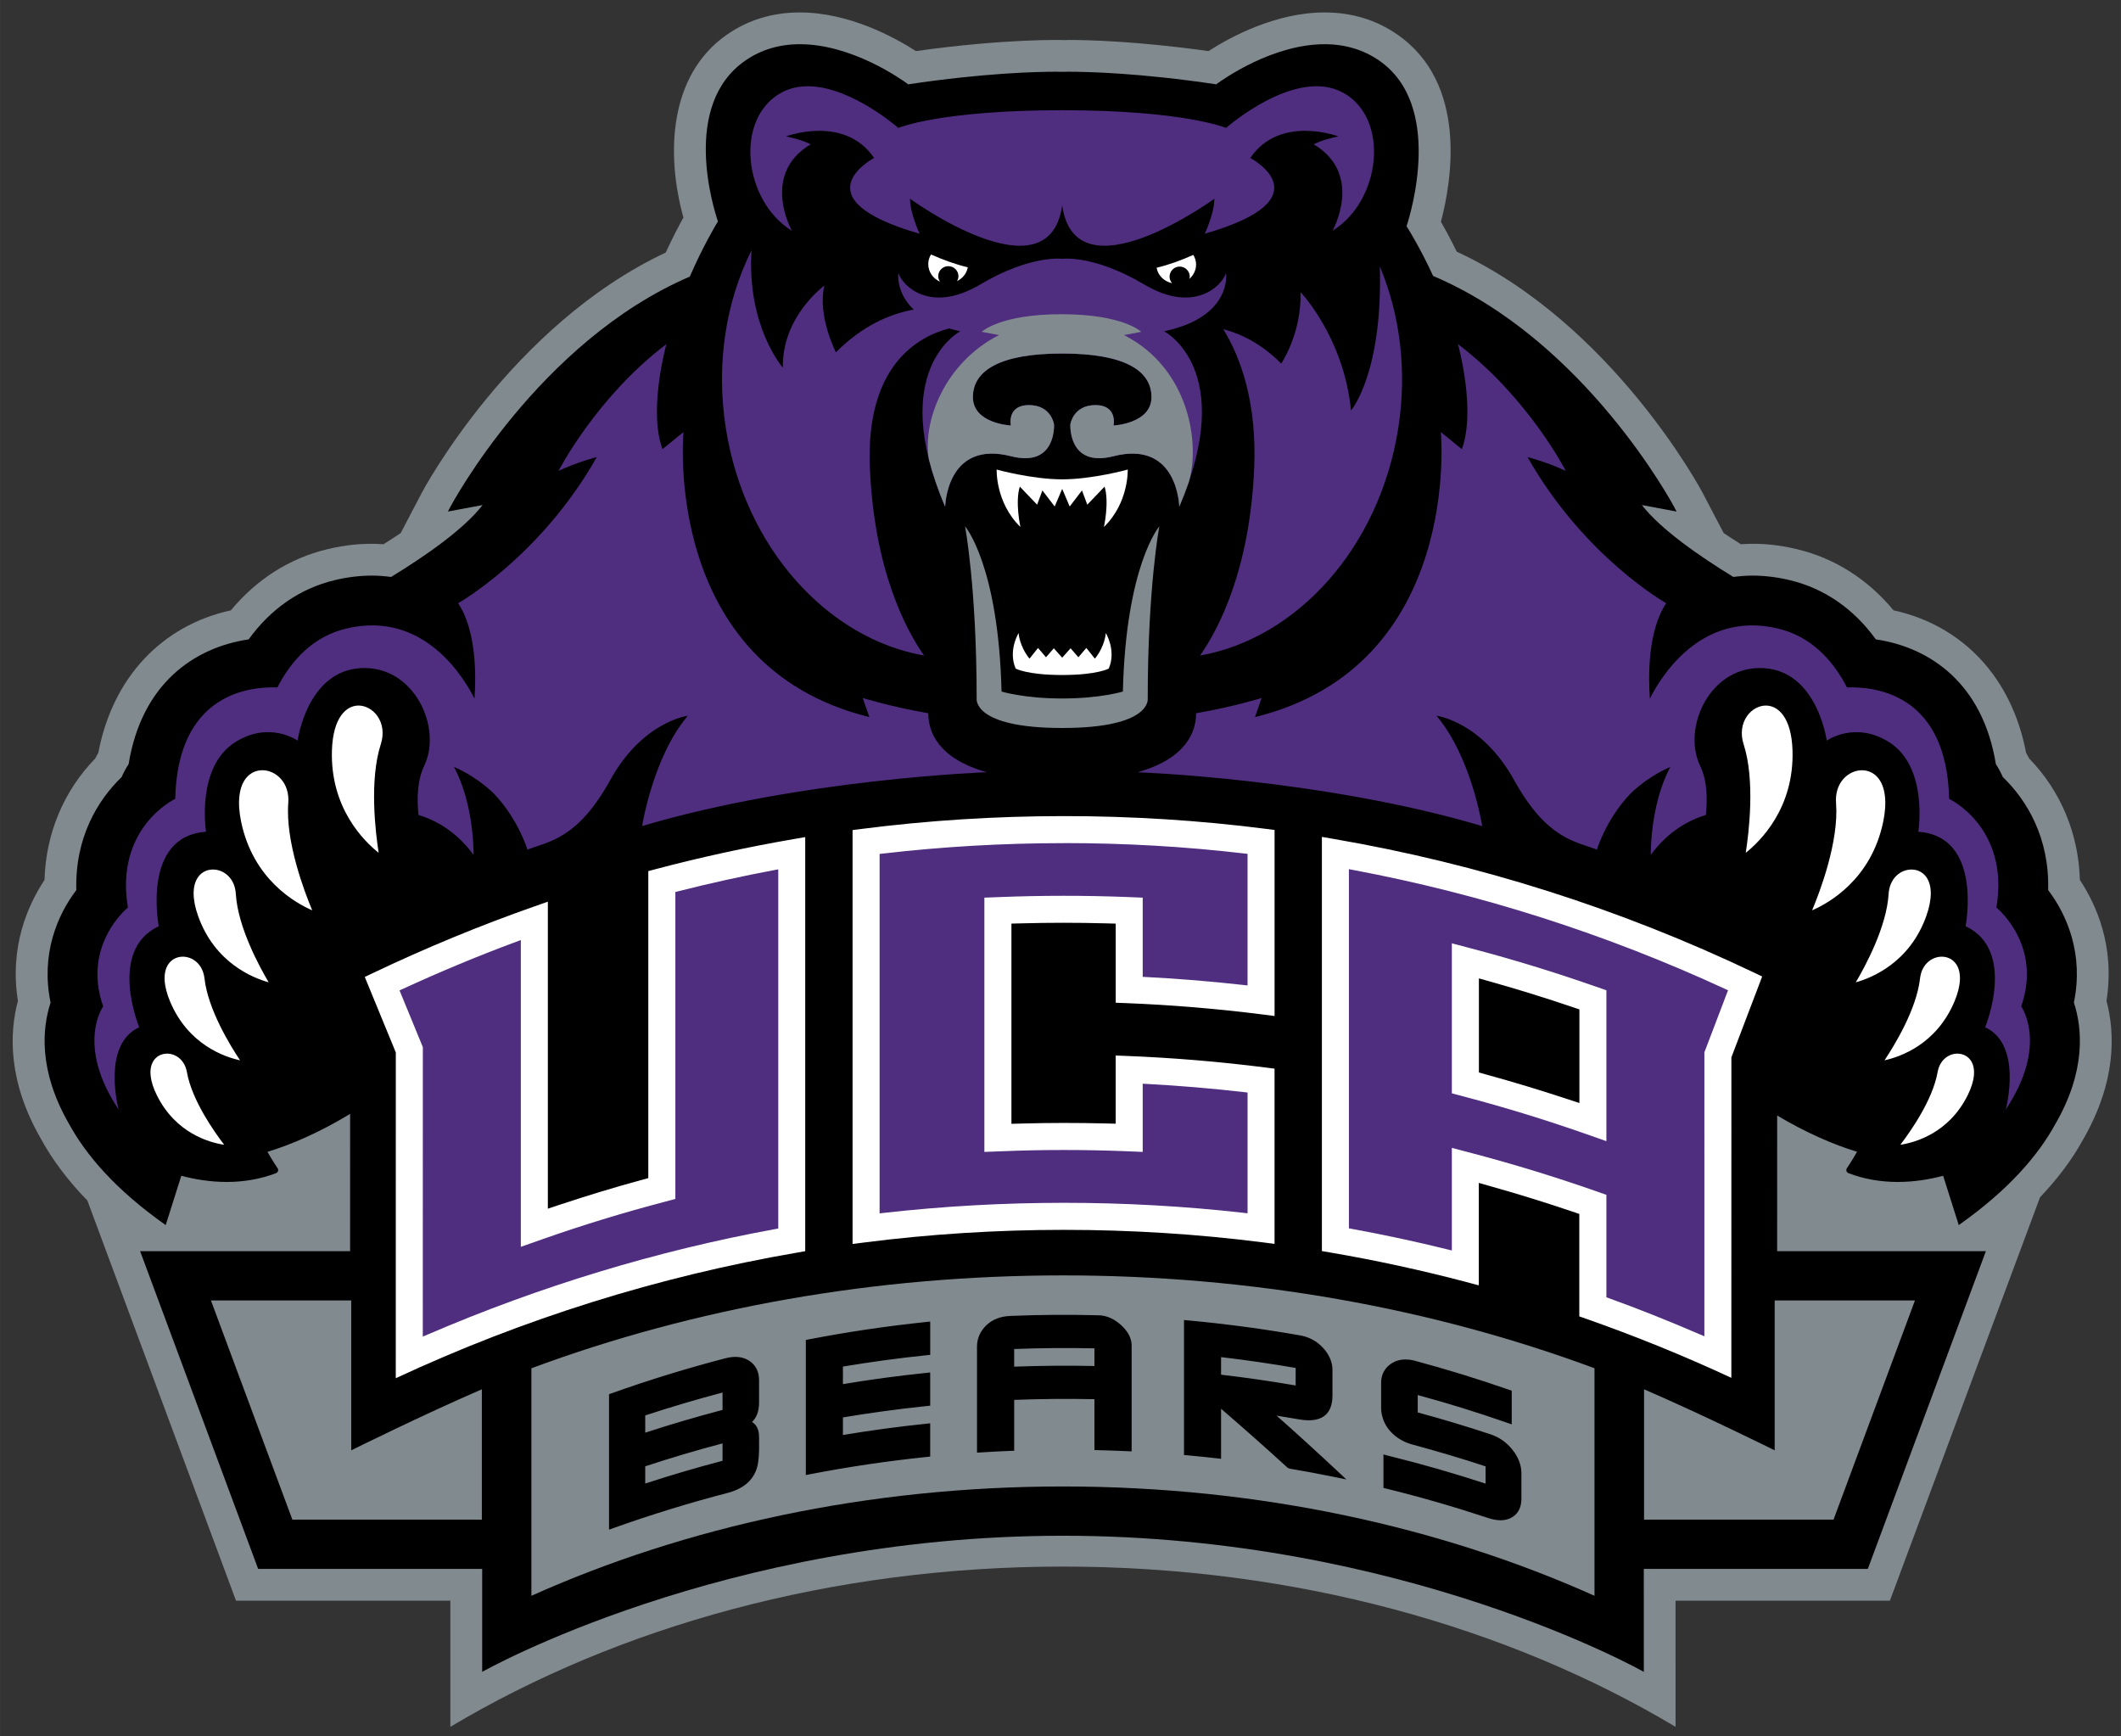
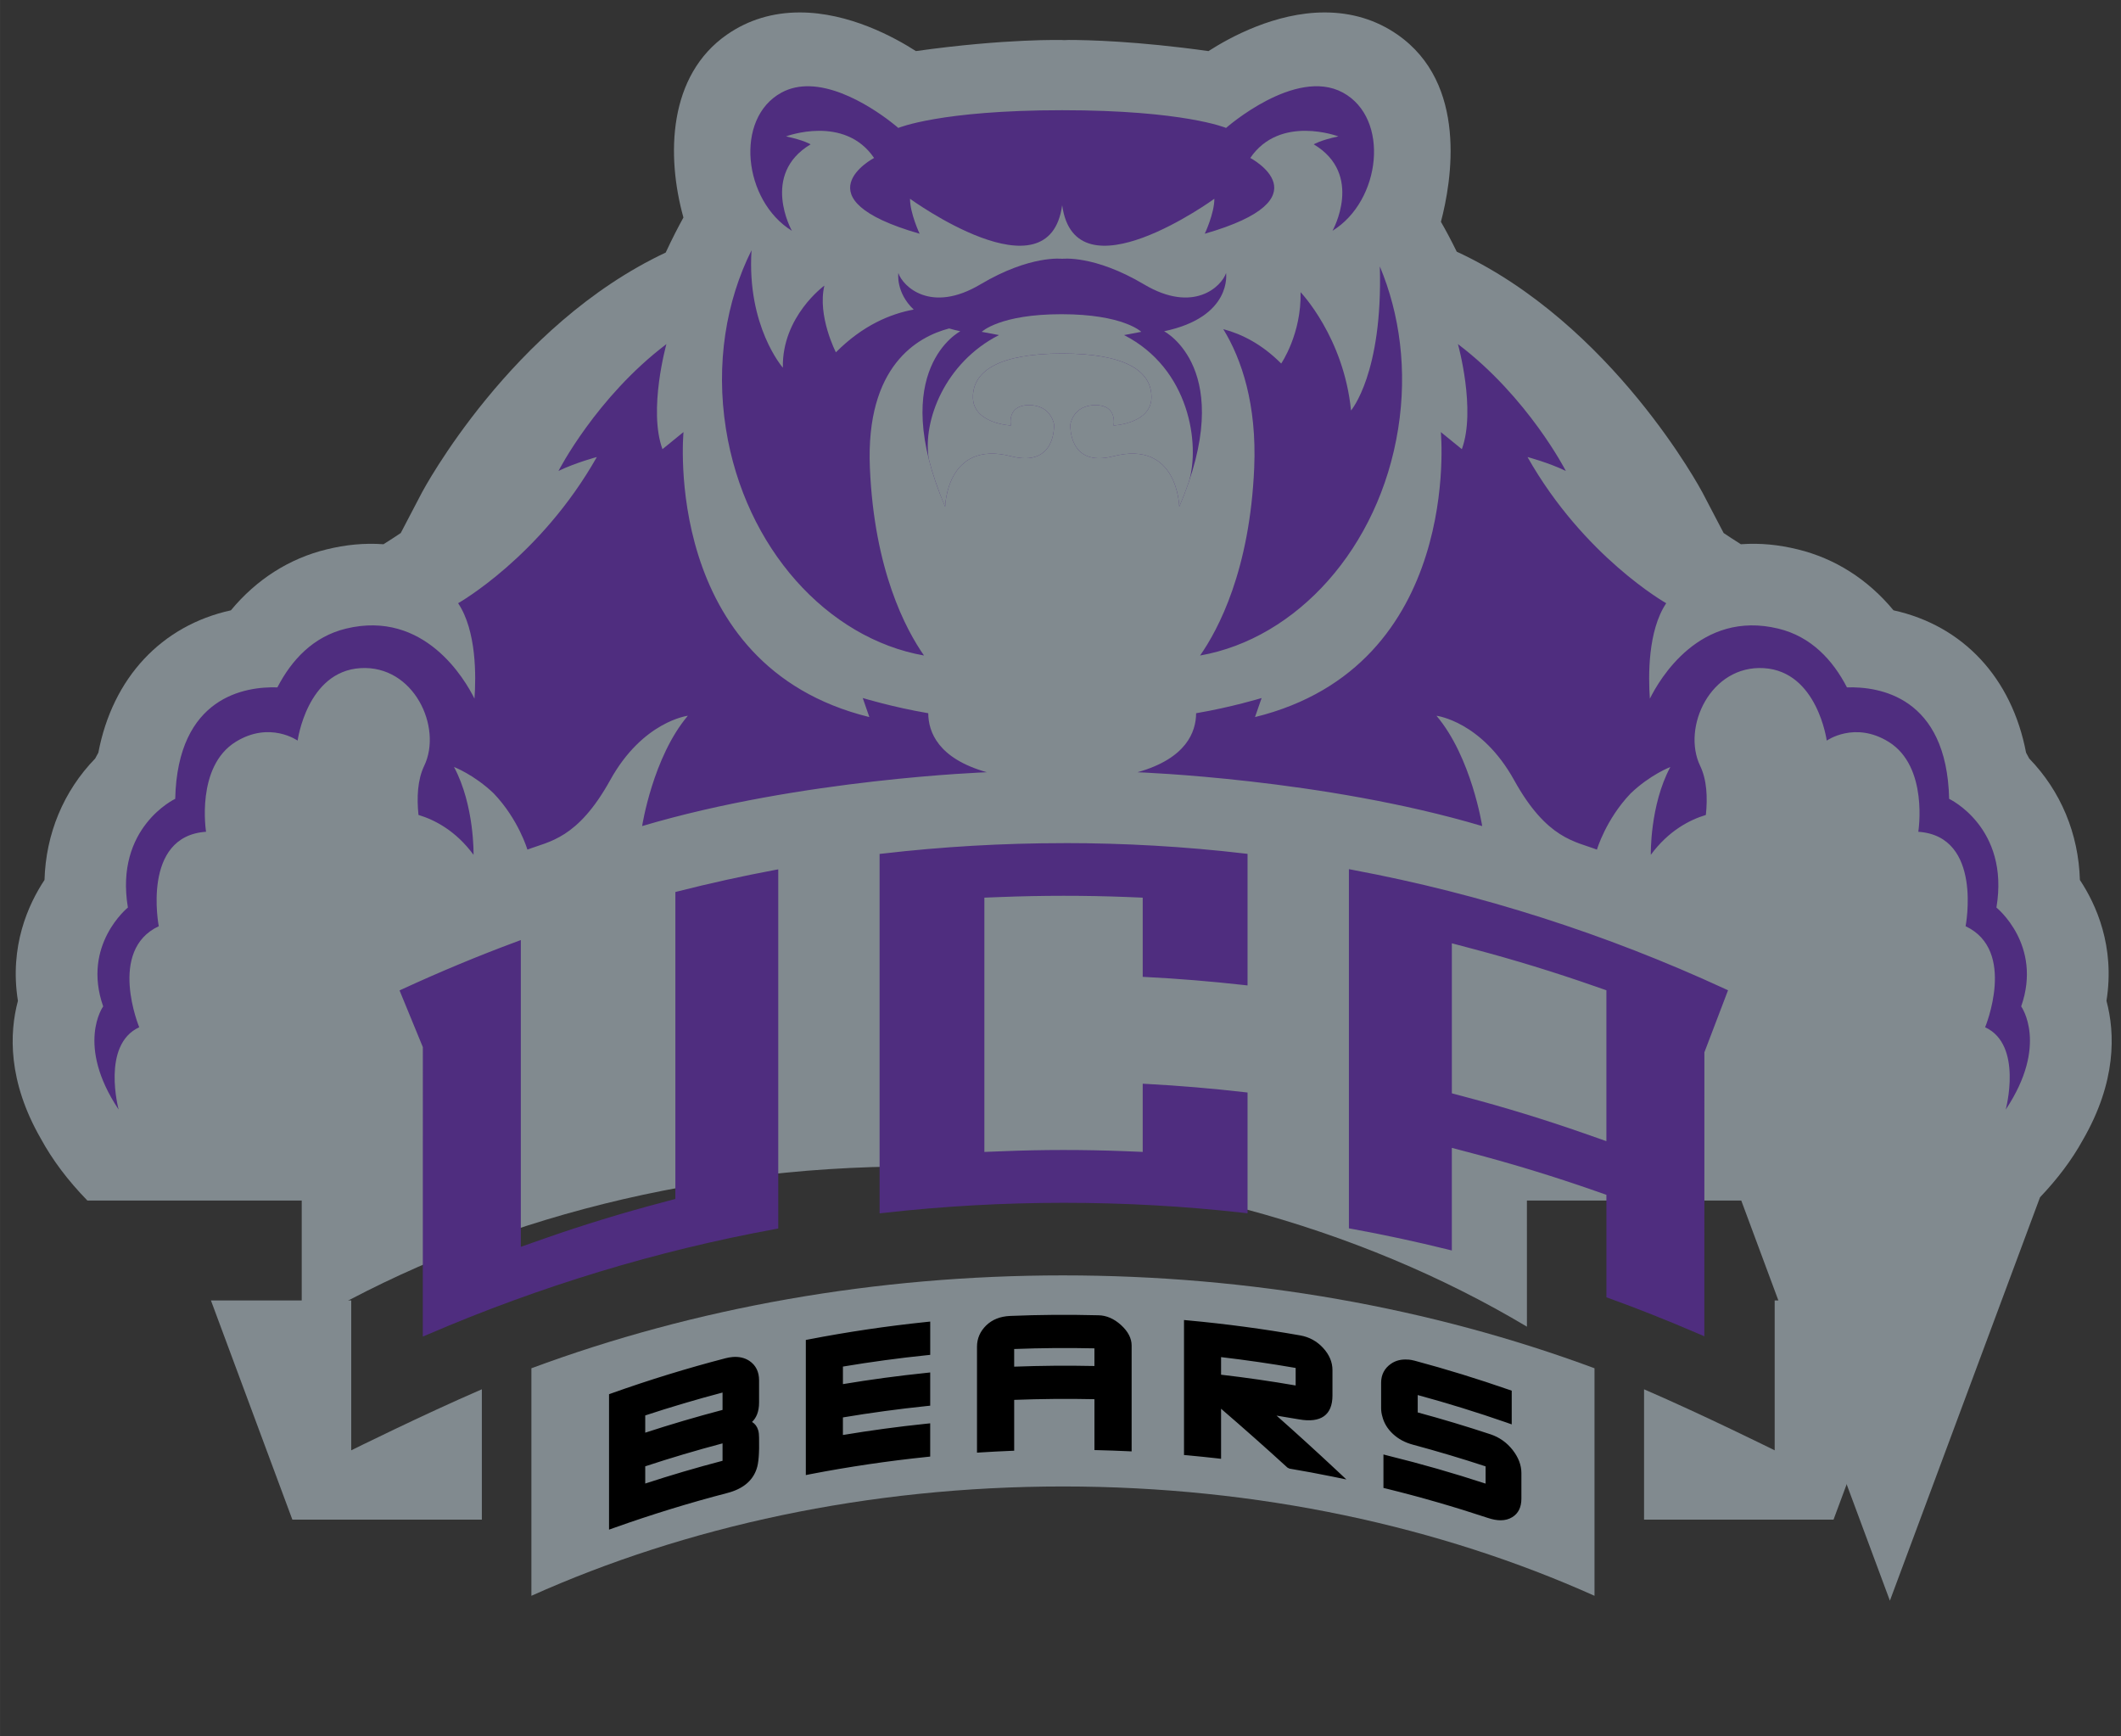
<svg xmlns="http://www.w3.org/2000/svg" xml:space="preserve" height="158.3" viewBox="0 0 193.387 158.3" width="193.39" version="1.1">
  <rect x="0" y="0" width="193.387" height="158.3" fill="#333333" stroke="none" />
  <g transform="matrix(1.25 0 0 -1.25 -154.71 808.36)">
    <g transform="translate(.921 .691)">
-       <path d="m260.7 529.25 10.95 29.421c1.282 1.349 2.33 2.739 3.114 4.164 2.469 4.259 2.366 7.795 1.734 10.166 0.634 3.973-0.757 7.032-1.939 8.816-0.099 3.375-1.392 6.481-3.696 8.857-0.072 0.14-0.148 0.283-0.23 0.425-1.041 5.464-4.601 9.27-9.67 10.385-1.866 2.255-4.268 3.785-6.995 4.446-1.383 0.336-2.706 0.475-4.138 0.373-0.44 0.277-0.859 0.55-1.257 0.817l-1.547 2.958c-0.066 0.125-6.554 12.3-17.922 17.563-0.435 0.892-0.839 1.634-1.153 2.178 0.782 2.964 1.988 10.089-3.191 13.668-1.54 1.064-3.319 1.603-5.292 1.603-3.591 0-6.907-1.812-8.472-2.819-5.211 0.729-8.831 0.812-10.193 0.812-0.132 0-0.258-0.005-0.379-0.014v0.007c-0.062 0.003-4.148 0.122-10.77-0.804-1.564 1.006-4.878 2.818-8.469 2.818-1.972 0-3.753-0.539-5.292-1.603-4.312-2.98-4.456-8.829-3.196-13.355-0.34-0.616-0.802-1.495-1.293-2.556-11.279-5.295-17.714-17.374-17.781-17.5l-1.546-2.956c-0.398-0.267-0.817-0.54-1.257-0.817-1.432 0.101-2.76-0.038-4.139-0.373-2.725-0.661-5.126-2.19-6.992-4.446-5.066-1.115-8.626-4.92-9.67-10.382-0.082-0.142-0.159-0.285-0.231-0.428-2.304-2.376-3.598-5.482-3.696-8.857-1.184-1.784-2.574-4.843-1.939-8.817-0.628-2.354-0.736-5.861 1.667-10.044 0.848-1.561 1.986-3.071 3.399-4.52l10.842-29.186h15.635v-9.2c12.246 7.308 27.776 11.688 44.687 11.688 16.909 0 32.438-4.38 44.683-11.688l-0.001 9.2h15.635z" fill="#818a8f" />
-       <path d="m242.75 524.06-0.001 7.509h16.342l8.611 23.172h-15.225l0.001 9.896c2.048-1.225 4.121-2.135 5.828-2.644-0.41-0.716-0.731-1.187-0.74-1.198-0.042-0.061-0.055-0.137-0.033-0.208 0.022-0.072 0.075-0.128 0.145-0.155 1.112-0.425 2.32-0.642 3.591-0.642 1.233 0 2.37 0.199 3.316 0.451l1.138-3.596c3.609 2.541 5.776 5.057 7.037 7.354 2.275 3.919 1.968 7.025 1.362 8.876 0.721 3.491-0.473 6.357-1.877 8.202 0.102 3.823-1.556 6.557-3.307 8.245-0.139 0.324-0.311 0.639-0.508 0.944-0.951 5.859-4.771 8.507-8.754 9.098-1.615 2.23-3.747 3.706-6.25 4.312-0.929 0.225-1.858 0.339-2.764 0.339-0.476 0-0.932-0.041-1.38-0.098-2.369 1.447-5.282 3.442-6.673 5.245l2.53-0.475-0.163 0.314c-0.077 0.148-6.489 12.158-17.595 16.87-0.887 1.932-1.722 3.289-1.937 3.625 0.308 0.943 2.71 8.829-1.998 12.084-1.145 0.791-2.483 1.192-3.975 1.192-3.785 0-7.363-2.522-7.911-2.925-5.541 0.828-9.362 0.918-10.754 0.918-0.307 0-0.473-0.005-0.473-0.005-0.01 0-0.176 0.005-0.484 0.005-1.391 0-5.213-0.09-10.754-0.918-0.547 0.403-4.124 2.925-7.907 2.925-1.492 0-2.829-0.401-3.974-1.192-4.706-3.253-2.313-10.812-2-11.73-0.219-0.361-1.122-1.889-2.052-4.027-11.036-4.744-17.404-16.674-17.481-16.822l-0.164-0.314 2.531 0.475c-1.391-1.803-4.305-3.798-6.675-5.245-0.447 0.057-0.903 0.098-1.38 0.098-0.905 0-1.836-0.113-2.762-0.339-2.503-0.606-4.633-2.082-6.248-4.312-3.983-0.591-7.802-3.237-8.754-9.094-0.198-0.307-0.371-0.623-0.51-0.948-1.751-1.688-3.411-4.422-3.306-8.245-1.405-1.845-2.6-4.711-1.877-8.204-0.602-1.839-0.907-4.923 1.324-8.81 1.257-2.314 3.429-4.853 7.073-7.418l1.138 3.596c0.948-0.252 2.084-0.451 3.318-0.451 1.271 0 2.479 0.217 3.591 0.642 0.07 0.027 0.123 0.083 0.145 0.155 0.022 0.071 0.01 0.147-0.033 0.208-0.008 0.011-0.327 0.478-0.737 1.193 1.757 0.525 3.912 1.477 6.03 2.768l-0.001-10.015h-15.317l8.609-23.172h16.342v-7.509s17.53 9.927 42.368 9.927c24.836 0 42.364-9.927 42.364-9.927" />
-       <path d="m83.732 22.066c-0.156 0.258-0.25 0.557-0.25 0.875 0 0.716 0.442 1.33 1.072 1.607-0.095-0.145-0.164-0.311-0.164-0.496 0-0.51 0.413-0.92 0.924-0.92 0.509 0 0.92 0.41 0.92 0.92 0 0.164-0.054 0.312-0.129 0.445 0.504-0.249 0.884-0.7 0.982-1.262-1.114-0.261-2.26-0.685-3.356-1.17zm23.918 0.039c-1.094 0.486-2.238 0.909-3.348 1.17 0.124 0.713 0.689 1.254 1.408 1.406-0.136-0.16-0.227-0.358-0.227-0.586 0-0.51 0.413-0.926 0.922-0.926 0.506 0 0.922 0.416 0.922 0.926 0 0.072-0.027 0.135-0.043 0.201 0.375-0.324 0.617-0.791 0.617-1.315 0-0.32-0.096-0.619-0.252-0.877zm-17.931 19.571s-0.121 3.009 2.166 5.234c0 0-0.499-2.242-0.057-3.68l1.58 1.648 0.482-1.299 1.119 1.463 0.684-1.603 0.686 1.603 1.119-1.463 0.484 1.299 1.578-1.648c0.439 1.438-0.061 3.68-0.061 3.68 2.29-2.225 2.17-5.234 2.17-5.234s-3.205 0.891-5.977 0.891c-2.765 0-5.975-0.891-5.975-0.891zm2.002 14.904s-0.98 1.576-0.271 3.238c0 0 1.039 0.588 4.244 0.588 3.208 0 4.246-0.588 4.246-0.588 0.71-1.663-0.27-3.238-0.27-3.238s-0.061 1.186-0.996 2.336l-0.779-0.977-0.725 0.85-0.711-0.82-0.766 0.857-0.762-0.857-0.713 0.82-0.727-0.85-0.777 0.977c-0.935-1.15-0.994-2.336-0.994-2.336zm-60.19 6.611c-1.104 0-2.32 1.07-2.42 4.068-0.175 5.272 2.938 8.311 4.26 9.357-0.285-1.824-0.87-6.61 0.195-9.902 0.304-0.941 0.184-1.884-0.328-2.59-0.425-0.584-1.063-0.934-1.707-0.934zm128.33 0c-0.644 0-1.281 0.35-1.707 0.934-0.511 0.706-0.633 1.649-0.33 2.588 1.067 3.294 0.48 8.081 0.195 9.904 1.32-1.049 4.435-4.087 4.264-9.359-0.1-2.998-1.318-4.066-2.422-4.066zm-137.1 5.897c-0.579 0-1.101 0.253-1.473 0.709-0.661 0.812-0.823 2.231-0.457 3.992 1.093 5.244 4.939 7.404 6.482 8.072-0.713-1.695-2.451-6.265-2.184-9.791 0.068-0.873-0.182-1.661-0.701-2.223-0.446-0.481-1.054-0.76-1.668-0.76zm145.86 0.002c-0.613 0-1.222 0.275-1.668 0.758-0.517 0.561-0.768 1.35-0.699 2.223 0.269 3.526-1.472 8.095-2.186 9.791 1.545-0.67 5.392-2.827 6.484-8.072 0.366-1.76 0.204-3.178-0.459-3.992-0.37-0.456-0.894-0.707-1.473-0.707zm-72.803 4.18c-6.188 0.002-12.377 0.393-18.445 1.172l-0.793 0.102v37.736l1.027-0.133c11.984-1.538 24.438-1.541 36.424-0.01l1.025 0.131v-15.973l-0.795-0.102c-4.213-0.537-8.498-0.894-12.742-1.059l-0.947-0.037v6.215l-0.986-0.023c-2.513-0.062-5.017-0.062-7.533 0.008l-0.988 0.027v-18.254l0.938-0.023c2.549-0.068 5.092-0.069 7.635 0l0.936 0.025v7.213l0.879 0.033c4.147 0.16 8.38 0.511 12.58 1.045l1.025 0.133v-16.963l-0.797-0.102c-6.066-0.776-12.253-1.164-18.441-1.162zm23.555 1.904v37.752l0.756 0.129c4.155 0.709 8.329 1.616 12.406 2.691l1.145 0.305v-9.34l1.223 0.348c2.428 0.682 4.88 1.446 7.287 2.26l0.654 0.223v9.34l0.609 0.213c4.459 1.562 8.911 3.37 13.254 5.387l0.004-29.217 2.807-7.373-0.758-0.363c-12.21-5.818-25.1-9.912-38.32-12.18l-1.06-0.183zm-47.109 0.01-1.066 0.184c-4.228 0.73-8.454 1.649-12.564 2.736l-0.678 0.18v27.99l-0.709 0.193c-2.337 0.639-4.755 1.371-7.188 2.174l-1.262 0.42v-27.988l-1.217 0.426c-4.975 1.746-9.919 3.788-14.699 6.066l-0.777 0.369 2.83 6.885-0.004 29.699c11.651-5.428 23.953-9.277 36.578-11.449l0.756-0.133v-37.752zm-54.004 2.957c-0.56 0-1.043 0.247-1.359 0.697-0.539 0.765-0.536 2.027 0.01 3.551 1.522 4.25 4.971 5.63 6.43 6.033-0.845-1.426-2.814-5.042-2.994-8.055-0.086-1.461-1.116-2.227-2.086-2.227zm154.87 0c-0.969 0-1.996 0.764-2.084 2.227-0.18 3.011-2.149 6.63-2.994 8.055 1.458-0.404 4.902-1.782 6.426-6.033 0.546-1.524 0.552-2.784 0.012-3.551-0.316-0.45-0.799-0.697-1.359-0.697zm-157.62 7.945c-0.547 0-1.03 0.255-1.324 0.699-0.499 0.75-0.438 1.954 0.168 3.393 1.653 3.928 4.958 5.051 6.381 5.357-0.889-1.325-2.923-4.628-3.244-7.459-0.156-1.365-1.135-1.99-1.98-1.99zm160.38 0c-0.844 0-1.824 0.625-1.98 1.99-0.321 2.829-2.353 6.13-3.24 7.459 1.421-0.311 4.728-1.442 6.377-5.357 0.608-1.439 0.667-2.643 0.17-3.393-0.294-0.444-0.777-0.699-1.326-0.699zm-42.201 1.978 1.223 0.346c2.451 0.691 4.902 1.453 7.287 2.262l0.654 0.221v8.535l-1.264-0.414c-2.356-0.775-4.779-1.508-7.195-2.174l-0.705-0.197v-8.578zm-119.61 6.862c-0.53 0-0.986 0.247-1.252 0.68-0.443 0.715-0.326 1.825 0.328 3.133 1.725 3.45 4.776 4.292 6.129 4.496-0.914-1.194-2.942-4.063-3.397-6.619-0.21-1.167-1.059-1.69-1.809-1.69zm163.24 0c-0.75 0-1.599 0.522-1.807 1.69-0.456 2.556-2.483 5.423-3.398 6.619 1.355-0.208 4.406-1.054 6.131-4.496 0.652-1.308 0.769-2.418 0.328-3.133-0.268-0.432-0.725-0.68-1.254-0.68z" transform="matrix(.8 0 0 -.8 123.77 645.09)" fill="#fff" />
+       <path d="m260.7 529.25 10.95 29.421c1.282 1.349 2.33 2.739 3.114 4.164 2.469 4.259 2.366 7.795 1.734 10.166 0.634 3.973-0.757 7.032-1.939 8.816-0.099 3.375-1.392 6.481-3.696 8.857-0.072 0.14-0.148 0.283-0.23 0.425-1.041 5.464-4.601 9.27-9.67 10.385-1.866 2.255-4.268 3.785-6.995 4.446-1.383 0.336-2.706 0.475-4.138 0.373-0.44 0.277-0.859 0.55-1.257 0.817l-1.547 2.958c-0.066 0.125-6.554 12.3-17.922 17.563-0.435 0.892-0.839 1.634-1.153 2.178 0.782 2.964 1.988 10.089-3.191 13.668-1.54 1.064-3.319 1.603-5.292 1.603-3.591 0-6.907-1.812-8.472-2.819-5.211 0.729-8.831 0.812-10.193 0.812-0.132 0-0.258-0.005-0.379-0.014v0.007c-0.062 0.003-4.148 0.122-10.77-0.804-1.564 1.006-4.878 2.818-8.469 2.818-1.972 0-3.753-0.539-5.292-1.603-4.312-2.98-4.456-8.829-3.196-13.355-0.34-0.616-0.802-1.495-1.293-2.556-11.279-5.295-17.714-17.374-17.781-17.5l-1.546-2.956c-0.398-0.267-0.817-0.54-1.257-0.817-1.432 0.101-2.76-0.038-4.139-0.373-2.725-0.661-5.126-2.19-6.992-4.446-5.066-1.115-8.626-4.92-9.67-10.382-0.082-0.142-0.159-0.285-0.231-0.428-2.304-2.376-3.598-5.482-3.696-8.857-1.184-1.784-2.574-4.843-1.939-8.817-0.628-2.354-0.736-5.861 1.667-10.044 0.848-1.561 1.986-3.071 3.399-4.52h15.635v-9.2c12.246 7.308 27.776 11.688 44.687 11.688 16.909 0 32.438-4.38 44.683-11.688l-0.001 9.2h15.635z" fill="#818a8f" />
      <path d="m72.695 6.732c-0.896-0.028-1.776 0.133-2.588 0.572-4.327 2.348-3.485 9.873 0.941 12.602 0 0-2.887-5.135 1.707-7.881 0 0-0.582-0.373-2.244-0.723 0 0 5.325-2.013 8.031 1.965 0 0-7.036 3.693 4.152 6.908 0 0-0.875-1.854-0.875-3.188 0 0 12.687 9.234 13.873 0.584 1.188 8.65 13.877-0.584 13.877-0.584 0 1.334-0.875 3.188-0.875 3.188 11.188-3.215 4.15-6.908 4.15-6.908 2.709-3.978 8.031-1.965 8.031-1.965-1.661 0.35-2.244 0.723-2.244 0.723 4.596 2.746 1.709 7.881 1.709 7.881 4.426-2.729 5.269-10.254 0.941-12.602-4.331-2.345-10.645 3.225-10.645 3.225s-3.812-1.615-14.945-1.615c-11.131 0-14.941 1.615-14.941 1.615s-4.172-3.676-8.057-3.797zm-5.328 14.954c-2.321 4.641-3.274 10.34-2.334 16.271 1.732 10.908 9.289 19.128 18.062 20.672-1.664-2.381-4.54-7.784-4.936-17.123-0.394-9.314 4.368-11.948 7.227-12.695 0.32 0.092 0.656 0.18 1.02 0.256 0 0-6.737 3.465-1.383 16.002 0 0 0.107-6.116 6.008-4.607 4.157 1.061 3.918-2.91 3.918-2.91s-0.251-1.754-2.287-1.754c-2.039 0-1.65 1.861-1.65 1.861s-3.457-0.163-3.457-2.584c0-2.425 2.454-3.978 8.139-3.978 5.688 0 8.139 1.554 8.139 3.978 0 2.421-3.455 2.584-3.455 2.584s0.391-1.861-1.65-1.861c-2.039 0-2.289 1.754-2.289 1.754s-0.236 3.971 3.922 2.91c5.902-1.509 6.006 4.607 6.006 4.607 5.355-12.538-1.381-16.002-1.381-16.002 6.249-1.308 5.65-5.307 5.65-5.307-0.4 1.201-2.943 3.73-7.484 1.031-4.548-2.703-7.457-2.33-7.457-2.33s-2.91-0.372-7.455 2.33c-4.541 2.699-7.085 0.17-7.486-1.031 0 0-0.252 1.763 1.4 3.33-2.085 0.379-4.622 1.413-7.094 3.897 0 0-1.706-3.312-1.051-6.082 0 0-3.878 2.809-3.785 7.482 0 0-3.298-3.75-2.856-10.701zm57.289 1.467c0.282 9.768-2.627 13.135-2.627 13.135-0.662-6.684-4.6-10.785-4.6-10.785 0.092 3.804-1.766 6.506-1.766 6.506-1.748-1.755-3.578-2.685-5.281-3.135 1.681 2.737 3.063 6.88 2.82 12.633-0.396 9.338-3.272 14.743-4.936 17.123 8.774-1.542 16.329-9.766 18.061-20.672 0.846-5.324 0.154-10.452-1.672-14.805zm-65.045 7.082c-6.406 4.85-9.844 11.566-9.844 11.566 1.594-0.767 3.496-1.268 3.496-1.268-5.15 9.1-12.648 13.328-12.648 13.328 1.685 2.515 1.637 6.67 1.492 8.701-0.853-1.72-4.549-8.122-11.717-6.385-3 0.728-4.968 2.872-6.254 5.357-2.901-0.091-9.1 0.811-9.316 10.162 0 0-5.535 2.601-4.314 9.91 0 0-4.224 3.403-2.254 9.012 0 0-2.531 3.501 1.41 9.408 0 0-1.597-5.908 1.877-7.506 0 0-2.91-7.01 1.781-9.211 0 0-1.597-8.21 4.312-8.611 0 0-0.962-5.949 2.721-8.209 3.095-1.903 5.629-0.102 5.629-0.102s0.845-6.306 5.723-6.607c4.878-0.301 7.505 5.408 5.816 8.91-0.614 1.276-0.683 2.91-0.52 4.473 1.471 0.445 3.4 1.433 5.021 3.637 0 0 0.094-4.507-1.781-8.008 0 0 1.827 0.695 3.623 2.412 2.266 2.377 3.068 5.121 3.068 5.121 1.97-0.76 4.562-0.949 7.545-6.328 2.976-5.379 7.084-5.875 7.084-5.875-3.195 3.771-4.168 10.057-4.168 10.057 14.49-4.31 31.432-4.908 31.432-4.908-4.469-1.256-5.334-3.694-5.344-5.379l-0.043-0.01c-3.174-0.539-5.93-1.377-5.93-1.377l0.602 1.736c-18.98-4.67-16.945-25.984-16.945-25.984l-1.918 1.559c-1.316-3.594 0.361-9.582 0.361-9.582zm72.166 0s1.674 5.988 0.357 9.582l-1.916-1.559s2.037 21.314-16.943 25.984l0.602-1.736s-2.757 0.838-5.93 1.377l-0.041 0.01c-0.011 1.685-0.878 4.123-5.348 5.379 0 0 16.944 0.598 31.432 4.908 0 0-0.974-6.285-4.168-10.057 0 0 4.108 0.496 7.084 5.875 2.982 5.379 5.575 5.568 7.545 6.328 0 0 0.804-2.744 3.07-5.121 1.796-1.718 3.623-2.412 3.623-2.412-1.876 3.501-1.781 8.008-1.781 8.008 1.621-2.204 3.551-3.192 5.021-3.637 0.164-1.562 0.096-3.196-0.52-4.473-1.688-3.502 0.937-9.211 5.814-8.91 4.876 0.301 5.727 6.607 5.727 6.607s2.531-1.801 5.627 0.102c3.681 2.26 2.721 8.209 2.721 8.209 5.911 0.401 4.312 8.611 4.312 8.611 4.692 2.201 1.781 9.211 1.781 9.211 3.474 1.597 1.877 7.506 1.877 7.506 3.941-5.907 1.41-9.408 1.41-9.408 1.969-5.609-2.256-9.012-2.256-9.012 1.222-7.309-4.312-9.91-4.312-9.91-0.215-9.351-6.416-10.253-9.316-10.162-1.288-2.485-3.254-4.63-6.254-5.357-7.168-1.738-10.866 4.665-11.717 6.385-0.146-2.031-0.195-6.186 1.49-8.701 0 0-7.498-4.228-12.646-13.328 0 0 1.902 0.5 3.494 1.268 0 0-3.435-6.716-9.84-11.566zm-35.957 45.5c-5.526 0.002-11.052 0.32-16.492 0.953l-0.283 0.031v32.77l0.357-0.041c10.841-1.226 22.012-1.23 32.836-0.008l0.357 0.041v-11.01l-0.283-0.033c-2.955-0.341-5.964-0.594-8.938-0.752l-0.338-0.018v6.217l-1.609-0.066c-3.775-0.147-7.583-0.144-11.213 0.006l-1.615 0.061v-23.182l1.494-0.057c3.765-0.147 7.659-0.149 11.455-0.004l1.488 0.061v7.221l0.307 0.016c2.919 0.147 5.911 0.393 8.895 0.727l0.357 0.039v-11.994l-0.283-0.033c-5.42-0.637-10.94-0.951-16.47-0.95zm26.016 2.371v32.746l0.264 0.049c2.906 0.53 5.841 1.16 8.721 1.871l0.4 0.1v-9.357l1.951 0.516c3.743 0.988 7.475 2.134 11.098 3.402l1.043 0.365v9.342l0.211 0.076c2.614 0.941 5.32 2.016 8.273 3.287l0.449 0.191 0.002-25.887 2.156-5.658-0.271-0.125c-10.849-5.01-22.261-8.659-33.916-10.844l-0.381-0.074zm-52.031 0.018-0.381 0.07c-2.9 0.546-5.847 1.195-8.758 1.934l-0.242 0.061v27.982l-1.156 0.311c-3.652 0.96-7.308 2.08-10.867 3.33l-2.068 0.727v-27.969l-0.434 0.162c-3.456 1.282-6.936 2.731-10.344 4.301l-0.281 0.129 2.125 5.17-0.004 26.391 0.449-0.191c10.236-4.404 20.901-7.64 31.697-9.615l0.264-0.049v-32.742zm61.416 6.742 1.951 0.516c3.703 0.978 7.435 2.123 11.098 3.404l1.043 0.363v13.756l-2.068-0.725c-3.57-1.248-7.227-2.368-10.871-3.33l-1.152-0.307v-13.678z" transform="matrix(.8 0 0 -.8 123.77 645.09)" fill="#4f2d7f" />
      <path d="m95.631 27.512c-5.635 0-7.275 1.607-7.275 1.607l1.574 0.295c-4.931 2.516-6.973 7.817-6.4 11.297 0.329 1.311 0.814 2.763 1.494 4.356-0 0 0.105-6.113 6.006-4.606 4.157 1.062 3.92-2.91 3.92-2.91s-0.253-1.752-2.289-1.752c-2.038 0-1.648 1.859-1.648 1.859s-3.459-0.163-3.459-2.586c0-2.425 2.456-3.977 8.141-3.977 5.688 0 8.139 1.552 8.139 3.977 0 2.422-3.455 2.586-3.455 2.586s0.391-1.859-1.65-1.859c-2.038 0-2.291 1.752-2.291 1.752s-0.235 3.973 3.924 2.91c5.901-1.508 6.006 4.606 6.006 4.606 0.338-0.791 0.626-1.541 0.873-2.264 1.032-3.39 0.109-10.317-5.908-13.389l1.574-0.295s-1.641-1.607-7.273-1.607zm-8.795 19.34s1.059 5.586 1.059 15.707c0 0-0.392 2.678 7.799 2.678 8.195 0 7.799-2.678 7.799-2.678 0-10.121 1.059-15.707 1.059-15.707s-3.039 3.519-3.326 15.062c0 0-2.041 0.633-5.531 0.633-3.486 0-5.529-0.633-5.529-0.633-0.289-11.544-3.328-15.062-3.328-15.062zm8.93 68.291c-17.068 0-33.561 2.936-48.469 8.467v20.744c14.056-6.303 30.668-9.967 48.469-9.967 17.8 0 34.407 3.664 48.463 9.967v-20.744c-14.909-5.531-31.398-8.467-48.463-8.467zm-77.688 2.285 7.424 19.982h17.277v-11.883c-5.374 2.321-11.91 5.564-11.91 5.564v-13.664h-12.791zm142.58 0v13.664c0-0.001-6.539-3.243-11.91-5.564v11.883h17.275l7.424-19.982h-12.789z" transform="matrix(.8 0 0 -.8 123.77 645.09)" fill="#818a8f" />
      <path d="m94.979 118.74c-1.345 0.01-2.692 0.044-4.037 0.1-0.897 0.039-1.632 0.332-2.182 0.869-0.554 0.544-0.834 1.196-0.834 1.938v9.658l0.383-0.025c0.886-0.056 1.773-0.102 2.662-0.139l0.346-0.014v-4.635c2.424-0.092 4.882-0.115 7.318-0.062v4.639l0.352 0.008c0.887 0.022 1.775 0.051 2.664 0.094l0.375 0.018v-9.652c0-0.655-0.326-1.285-0.969-1.869-0.635-0.576-1.328-0.877-2.053-0.889-1.338-0.034-2.68-0.047-4.025-0.037zm11.822 0.471v12.309l0.328 0.027c0.886 0.081 1.77 0.174 2.652 0.271l0.4 0.047v-4.564c2.035 1.752 4.071 3.555 6.051 5.365l0.182 0.092c1.319 0.223 2.632 0.466 3.947 0.734l1.246 0.256-0.928-0.869c-1.794-1.677-3.618-3.339-5.439-4.951 0.68 0.107 1.36 0.221 2.037 0.34 2.018 0.362 3.059-0.404 3.061-2.164v-2.33c0-0.723-0.287-1.403-0.855-2.019-0.561-0.61-1.263-0.995-2.08-1.139-3.348-0.591-6.783-1.052-10.209-1.367l-0.393-0.037zm-23.143 0.143-0.396 0.041c-3.569 0.371-7.152 0.903-10.652 1.578l-0.291 0.057v12.318l0.428-0.086c3.498-0.675 7.06-1.2 10.59-1.566l0.322-0.035v-3.031l-0.396 0.041c-2.515 0.26-5.056 0.605-7.562 1.023v-1.602c2.496-0.42 5.064-0.768 7.637-1.037l0.322-0.033v-3.029l-0.396 0.043c-2.516 0.26-5.059 0.602-7.562 1.02v-1.6c2.53-0.424 5.098-0.773 7.637-1.035l0.322-0.033v-3.033zm11.32 2.416c1.221-0.01 2.441-0.002 3.656 0.025v1.609c-2.435-0.052-4.886-0.031-7.318 0.06v-1.609c1.219-0.047 2.441-0.076 3.662-0.086zm-29.365 0.818c-0.198 0.018-0.404 0.054-0.617 0.109-3.484 0.905-6.977 1.98-10.381 3.193l-0.238 0.086v12.346l0.48-0.17c3.376-1.202 6.848-2.271 10.32-3.174 1.396-0.364 2.291-1.102 2.654-2.189 0.185-0.515 0.256-1.449 0.225-2.852 0-0.27-0.025-0.493-0.08-0.678-0.098-0.338-0.29-0.592-0.562-0.756 0.371-0.35 0.643-0.903 0.643-1.768v-2.029c0-0.782-0.3-1.379-0.895-1.777-0.432-0.281-0.955-0.396-1.549-0.342zm44.568 0.006c2.289 0.269 4.573 0.601 6.801 0.988v1.598c-2.25-0.39-4.536-0.72-6.801-0.982v-1.603zm17.057 0.229c-0.597-0.053-1.124 0.072-1.564 0.377-0.589 0.406-0.9 1.001-0.9 1.721v2.328c0 0.261 0.039 0.514 0.105 0.734 0.146 0.61 0.476 1.156 0.979 1.621 0.494 0.459 1.087 0.779 1.815 0.973 2.237 0.603 4.467 1.267 6.627 1.978v1.572c-2.915-0.955-5.892-1.808-8.854-2.537l-0.46-0.12v3.051l0.273 0.066c3.096 0.76 6.214 1.662 9.271 2.676 0.416 0.138 0.796 0.207 1.139 0.207 0.403 0 0.761-0.096 1.059-0.283 0.555-0.335 0.836-0.904 0.836-1.691v-2.33c0-0.724-0.271-1.434-0.805-2.115-0.53-0.672-1.202-1.147-2.002-1.416-2.179-0.721-4.413-1.394-6.646-1.998v-1.584c2.69 0.731 5.411 1.573 8.092 2.504l0.479 0.17v-3.072l-0.24-0.084c-2.844-0.988-5.736-1.88-8.598-2.647-0.214-0.058-0.42-0.094-0.619-0.111zm-62.512 3v1.584c-2.374 0.625-4.74 1.321-7.049 2.076v-1.572c2.317-0.764 4.684-1.464 7.049-2.088zm0 4.635v1.588c-2.369 0.62-4.735 1.317-7.049 2.074v-1.57c2.309-0.762 4.676-1.463 7.049-2.092z" transform="matrix(.8 0 0 -.8 123.77 645.09)" />
    </g>
  </g>
  <script />
</svg>